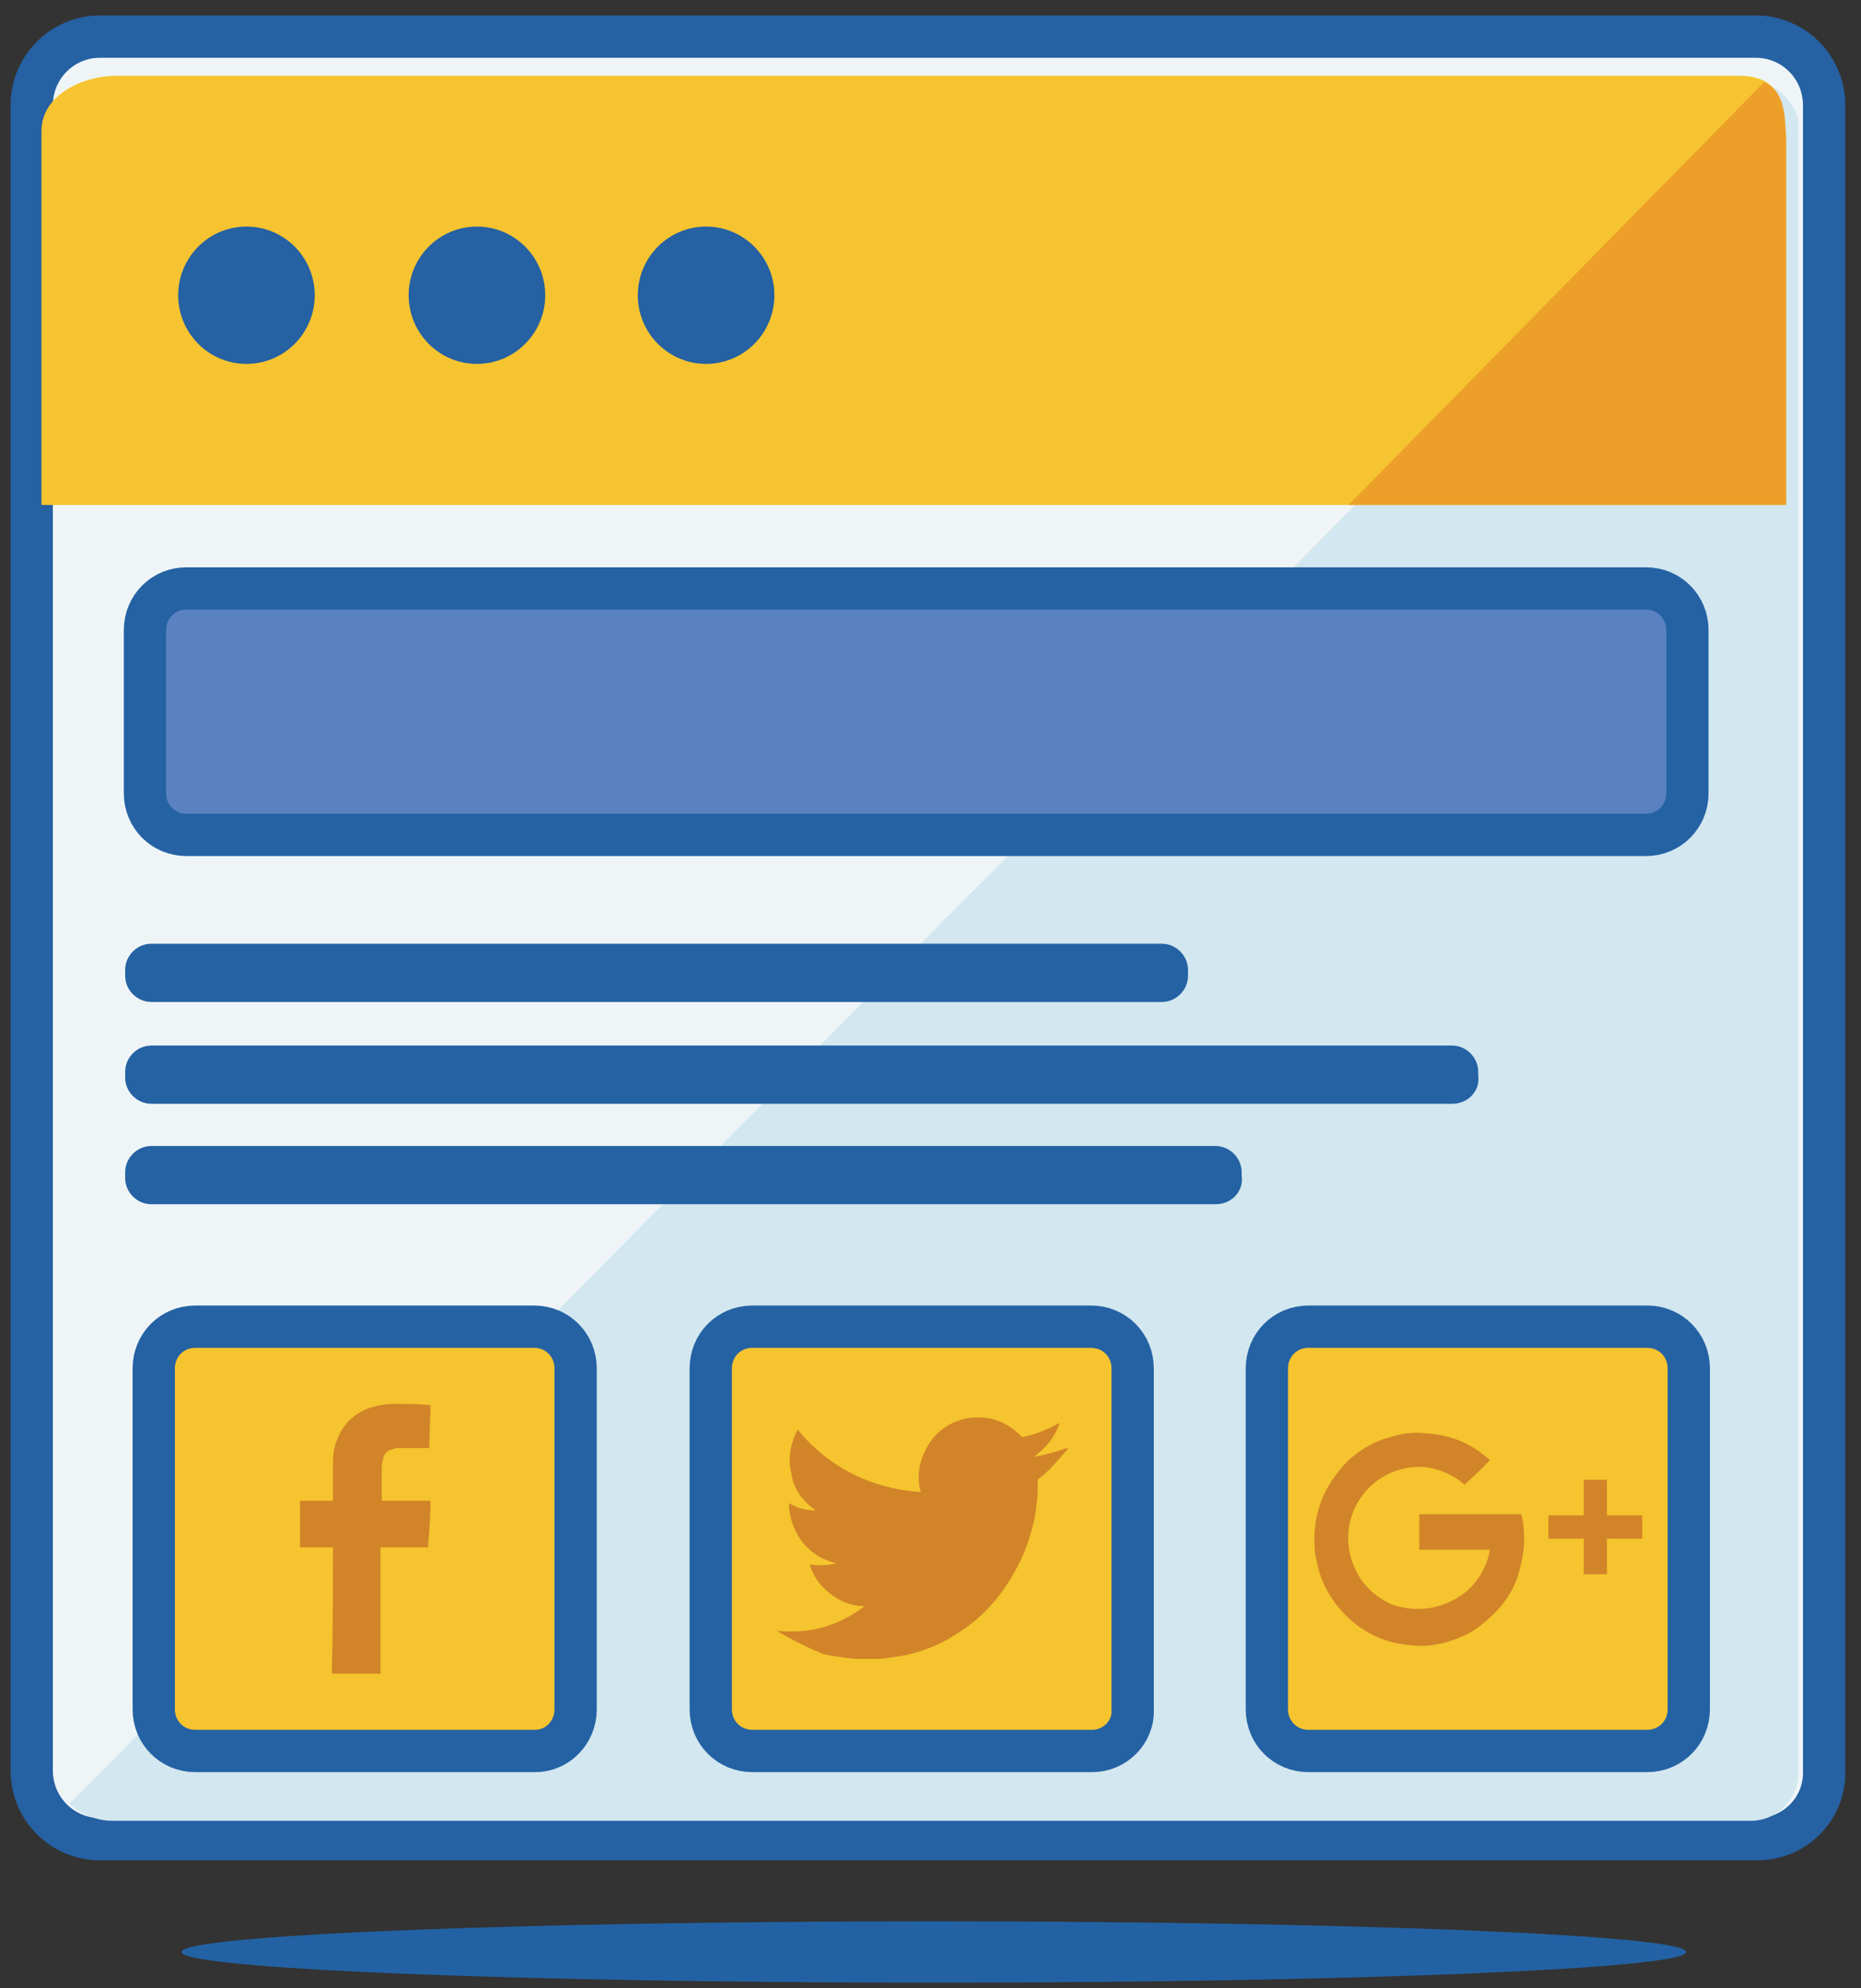
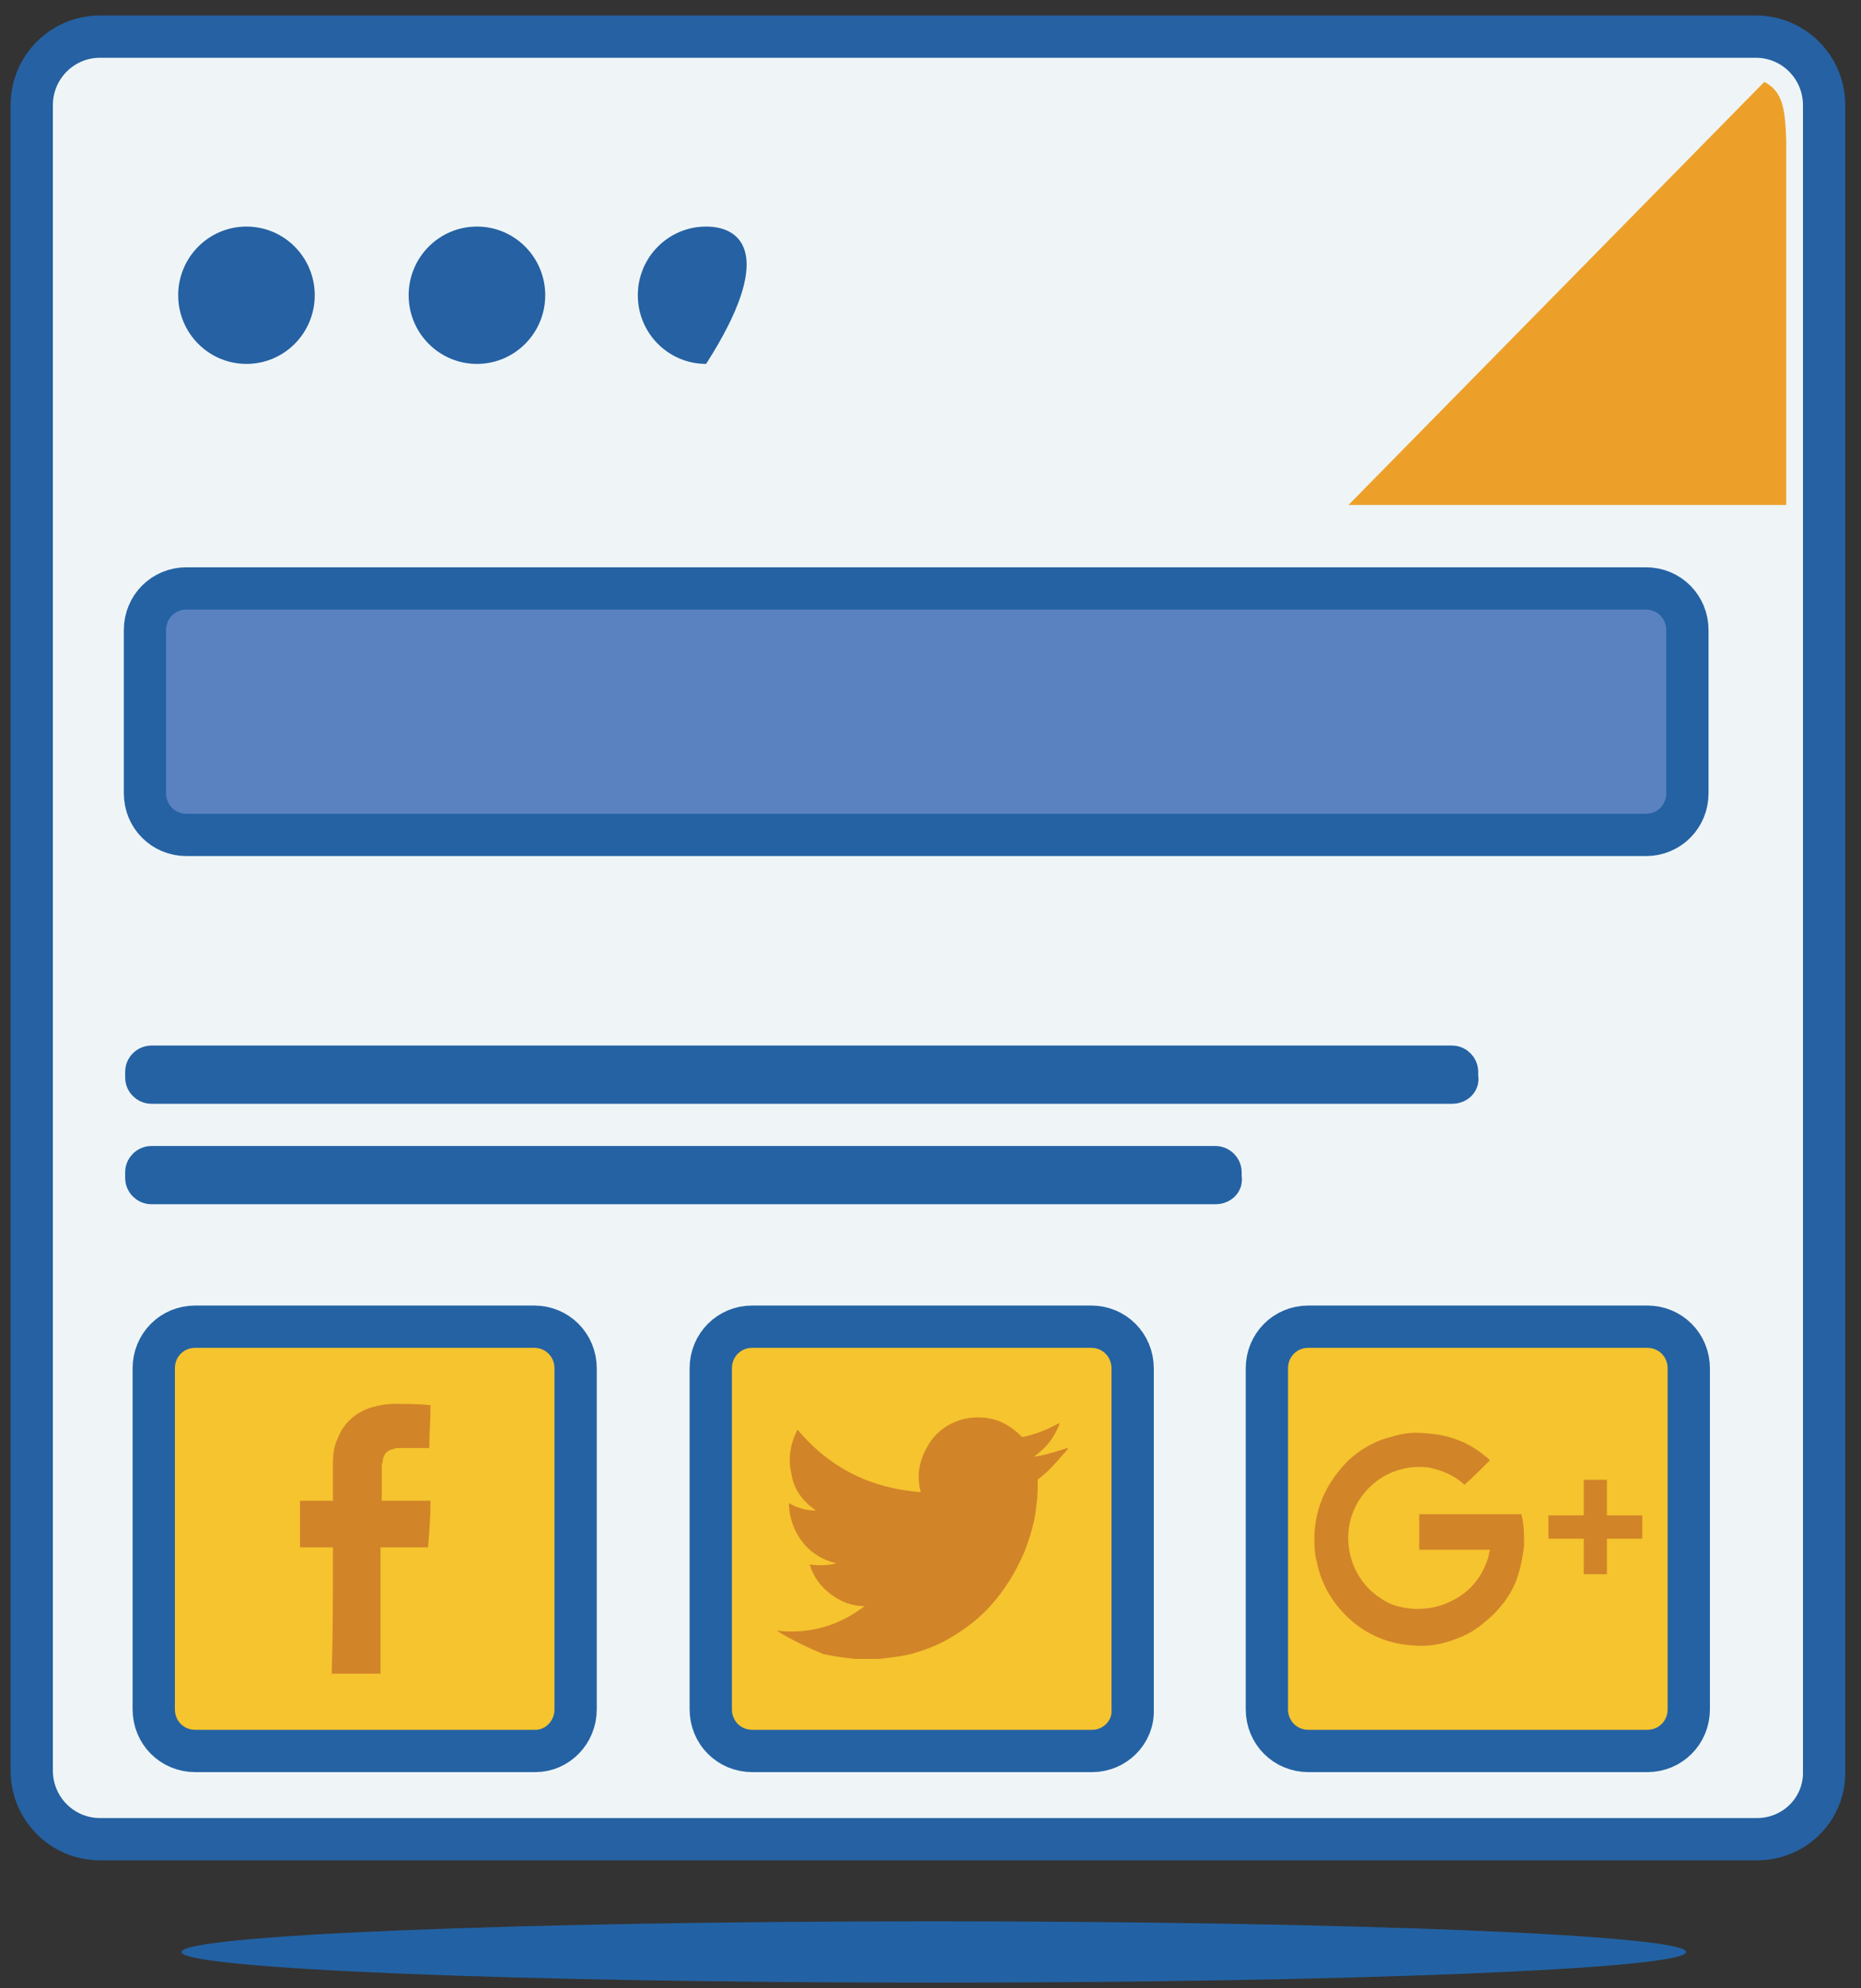
<svg xmlns="http://www.w3.org/2000/svg" width="88" height="94" viewBox="0 0 88 94" fill="none">
  <rect x="0" y="0" width="88" height="94" fill="#333333" stroke="none" />
  <path d="M83.085 86.949H4.729C2.941 86.949 1.5 85.499 1.5 83.702V4.977C1.5 3.18 2.941 1.731 4.729 1.731H83.027C84.814 1.731 86.256 3.18 86.256 4.977V83.702C86.313 85.499 84.872 86.949 83.085 86.949Z" fill="#EFF5F7" stroke="#2561A3" stroke-width="2" stroke-miterlimit="10" />
-   <path d="M83.713 4.05L3.281 85.268C3.743 85.732 4.55 86.08 5.299 86.08H82.79C84.001 86.08 85.039 85.094 85.039 83.819V5.848C85.039 5.152 84.347 4.34 83.713 4.05Z" fill="#D2E7EF" />
-   <path d="M84.41 23.873V6.192C84.41 4.395 83.776 3.583 82.219 3.583H5.478C3.979 3.583 1.961 4.453 1.961 6.192V23.873H84.41Z" fill="#F6C430" />
  <path d="M22.553 17.204C24.336 17.204 25.782 15.751 25.782 13.958C25.782 12.165 24.336 10.711 22.553 10.711C20.77 10.711 19.324 12.165 19.324 13.958C19.324 15.751 20.77 17.204 22.553 17.204Z" fill="#2561A3" />
-   <path d="M33.389 17.204C35.172 17.204 36.618 15.751 36.618 13.958C36.618 12.165 35.172 10.711 33.389 10.711C31.606 10.711 30.16 12.165 30.16 13.958C30.16 15.751 31.606 17.204 33.389 17.204Z" fill="#2561A3" />
+   <path d="M33.389 17.204C36.618 12.165 35.172 10.711 33.389 10.711C31.606 10.711 30.16 12.165 30.16 13.958C30.16 15.751 31.606 17.204 33.389 17.204Z" fill="#2561A3" />
  <path d="M11.655 17.204C13.438 17.204 14.883 15.751 14.883 13.958C14.883 12.165 13.438 10.711 11.655 10.711C9.872 10.711 8.426 12.165 8.426 13.958C8.426 15.751 9.872 17.204 11.655 17.204Z" fill="#2561A3" />
  <path d="M83.427 3.873L63.765 23.873H84.464V6.598C84.407 5.264 84.349 4.337 83.427 3.873Z" fill="#EDA029" />
  <path d="M77.831 39.471H8.816C7.72 39.471 6.855 38.601 6.855 37.5V29.79C6.855 28.688 7.72 27.819 8.816 27.819H77.831C78.927 27.819 79.791 28.688 79.791 29.79V37.5C79.791 38.601 78.927 39.471 77.831 39.471Z" fill="#5A82C0" stroke="#2562A4" stroke-width="2" stroke-miterlimit="10" />
  <path d="M25.316 82.778H9.23C8.134 82.778 7.27 81.908 7.27 80.807V64.691C7.27 63.59 8.134 62.72 9.23 62.72H25.259C26.354 62.72 27.219 63.59 27.219 64.691V80.807C27.219 81.908 26.354 82.778 25.316 82.778Z" fill="#F5C42E" stroke="#2562A4" stroke-width="2" stroke-miterlimit="10" />
  <path d="M51.656 82.778H35.57C34.474 82.778 33.609 81.908 33.609 80.807V64.691C33.609 63.59 34.474 62.72 35.57 62.72H51.598C52.694 62.72 53.559 63.59 53.559 64.691V80.807C53.616 81.908 52.694 82.778 51.656 82.778Z" fill="#F5C42E" stroke="#2562A4" stroke-width="2" stroke-miterlimit="10" />
  <path d="M77.895 82.778H61.867C60.771 82.778 59.906 81.908 59.906 80.807V64.691C59.906 63.59 60.771 62.72 61.867 62.72H77.895C78.991 62.72 79.856 63.59 79.856 64.691V80.807C79.856 81.908 78.991 82.778 77.895 82.778Z" fill="#F5C42E" stroke="#2562A4" stroke-width="2" stroke-miterlimit="10" />
-   <path d="M54.946 46.369H7.149C7.034 46.369 6.918 46.253 6.918 46.137V45.847C6.918 45.731 7.034 45.615 7.149 45.615H54.946C55.062 45.615 55.177 45.731 55.177 45.847V46.137C55.177 46.253 55.062 46.369 54.946 46.369Z" fill="#5A82C0" stroke="#2562A4" stroke-width="2" stroke-miterlimit="10" />
  <path d="M68.669 51.182H7.149C7.034 51.182 6.918 51.066 6.918 50.95V50.661C6.918 50.545 7.034 50.429 7.149 50.429H68.669C68.784 50.429 68.899 50.545 68.899 50.661V50.95C68.957 51.066 68.842 51.182 68.669 51.182Z" fill="#5A82C0" stroke="#2562A4" stroke-width="2" stroke-miterlimit="10" />
  <path d="M57.483 55.931H7.149C7.034 55.931 6.918 55.815 6.918 55.699V55.409C6.918 55.294 7.034 55.178 7.149 55.178H57.483C57.599 55.178 57.714 55.294 57.714 55.409V55.699C57.772 55.815 57.656 55.931 57.483 55.931Z" fill="#5A82C0" stroke="#2562A4" stroke-width="2" stroke-miterlimit="10" />
  <path d="M44.16 93.731C63.807 93.731 79.735 93.082 79.735 92.282C79.735 91.481 63.807 90.832 44.16 90.832C24.513 90.832 8.586 91.481 8.586 92.282C8.586 93.082 24.513 93.731 44.16 93.731Z" fill="#2262A4" />
  <path d="M15.744 73.152C15.225 73.152 14.706 73.152 14.188 73.152C14.188 72.398 14.188 71.703 14.188 70.949C14.706 70.949 15.225 70.949 15.744 70.949C15.744 70.891 15.744 70.833 15.744 70.833C15.744 70.253 15.744 69.732 15.744 69.152C15.744 68.746 15.802 68.34 15.975 67.993C16.263 67.239 16.84 66.775 17.532 66.543C17.935 66.427 18.281 66.369 18.685 66.369C19.204 66.369 19.78 66.369 20.299 66.427C20.299 66.427 20.299 66.427 20.357 66.427C20.357 67.123 20.299 67.761 20.299 68.456C20.241 68.456 20.241 68.456 20.184 68.456C19.78 68.456 19.319 68.456 18.915 68.456C18.8 68.456 18.685 68.456 18.569 68.514C18.281 68.572 18.166 68.746 18.108 68.978C18.108 69.094 18.05 69.21 18.05 69.326C18.05 69.848 18.05 70.311 18.05 70.833C18.05 70.833 18.05 70.891 18.05 70.949C18.8 70.949 19.607 70.949 20.357 70.949C20.357 71.703 20.299 72.398 20.241 73.152C19.492 73.152 18.742 73.152 17.993 73.152C17.993 75.123 17.993 77.152 17.993 79.123C17.243 79.123 16.436 79.123 15.687 79.123C15.744 77.152 15.744 75.181 15.744 73.152Z" fill="#D28429" />
  <path d="M36.73 77.092C38.287 77.266 39.671 76.86 40.882 75.932C40.248 75.932 39.729 75.701 39.267 75.353C38.806 75.005 38.46 74.541 38.287 73.961C38.691 74.019 39.152 74.019 39.556 73.903C37.999 73.556 37.307 72.164 37.307 71.063C37.711 71.295 38.114 71.411 38.575 71.411C37.941 70.947 37.538 70.425 37.422 69.671C37.249 68.976 37.365 68.28 37.711 67.585C39.21 69.382 41.17 70.367 43.534 70.541C43.534 70.425 43.476 70.367 43.476 70.251C43.361 69.556 43.534 68.918 43.88 68.338C44.283 67.642 44.918 67.237 45.667 67.063C46.648 66.889 47.512 67.121 48.262 67.874C48.319 67.932 48.319 67.932 48.377 67.932C48.954 67.816 49.53 67.585 50.049 67.295C50.049 67.295 50.049 67.295 50.107 67.295C49.876 67.932 49.473 68.454 48.896 68.86C48.954 68.86 49.357 68.802 49.703 68.686C49.992 68.628 50.222 68.512 50.511 68.454C50.453 68.57 50.395 68.628 50.28 68.744C49.934 69.15 49.588 69.556 49.127 69.903C49.069 69.903 49.069 69.961 49.069 70.019C49.069 70.367 49.069 70.773 49.011 71.121C48.954 71.874 48.723 72.628 48.435 73.382C48.031 74.309 47.512 75.179 46.82 75.932C46.244 76.57 45.61 77.034 44.918 77.44C44.341 77.787 43.707 78.019 43.073 78.193C42.611 78.309 42.093 78.367 41.574 78.425C41.17 78.425 40.767 78.425 40.42 78.425C39.902 78.367 39.44 78.309 38.921 78.193C38.23 77.903 37.48 77.556 36.73 77.092C36.788 77.15 36.788 77.092 36.73 77.092Z" fill="#D28429" />
  <path d="M70.455 69.033C70.051 69.439 69.648 69.845 69.244 70.193L69.186 70.135C68.725 69.729 68.149 69.497 67.572 69.381C65.842 69.149 64.228 70.251 63.824 71.99C63.536 73.381 64.113 74.83 65.323 75.584C65.727 75.874 66.188 75.99 66.707 76.048C67.399 76.106 68.033 75.99 68.61 75.7C69.475 75.294 70.051 74.598 70.34 73.729C70.397 73.613 70.397 73.439 70.455 73.265C69.359 73.265 68.206 73.265 67.111 73.265C67.111 72.685 67.111 72.164 67.111 71.584H67.168C68.725 71.584 70.34 71.584 71.896 71.584C71.954 71.584 71.954 71.584 71.954 71.642C72.069 72.106 72.069 72.569 72.069 73.033C72.012 73.613 71.896 74.135 71.723 74.656C71.377 75.584 70.743 76.28 69.994 76.859C69.475 77.265 68.898 77.497 68.264 77.671C67.803 77.787 67.284 77.845 66.823 77.787C65.785 77.729 64.862 77.381 64.055 76.743C63.133 75.99 62.498 75.004 62.268 73.845C62.152 73.439 62.152 72.975 62.152 72.569C62.21 71.178 62.787 70.019 63.767 69.033C64.343 68.511 65.035 68.106 65.785 67.932C66.304 67.758 66.823 67.7 67.399 67.758C68.379 67.816 69.302 68.106 70.109 68.743C70.167 68.801 70.34 68.917 70.455 69.033Z" fill="#D28429" />
  <path d="M74.891 72.742C74.314 72.742 73.795 72.742 73.219 72.742C73.219 72.394 73.219 71.988 73.219 71.64C73.795 71.64 74.314 71.64 74.891 71.64C74.891 71.061 74.891 70.539 74.891 69.959C75.237 69.959 75.64 69.959 75.986 69.959C75.986 70.539 75.986 71.061 75.986 71.64C76.563 71.64 77.082 71.64 77.658 71.64C77.658 71.988 77.658 72.394 77.658 72.742C77.082 72.742 76.563 72.742 75.986 72.742C75.986 73.322 75.986 73.843 75.986 74.423C75.64 74.423 75.237 74.423 74.891 74.423C74.891 73.843 74.891 73.322 74.891 72.742Z" fill="#D28429" />
</svg>